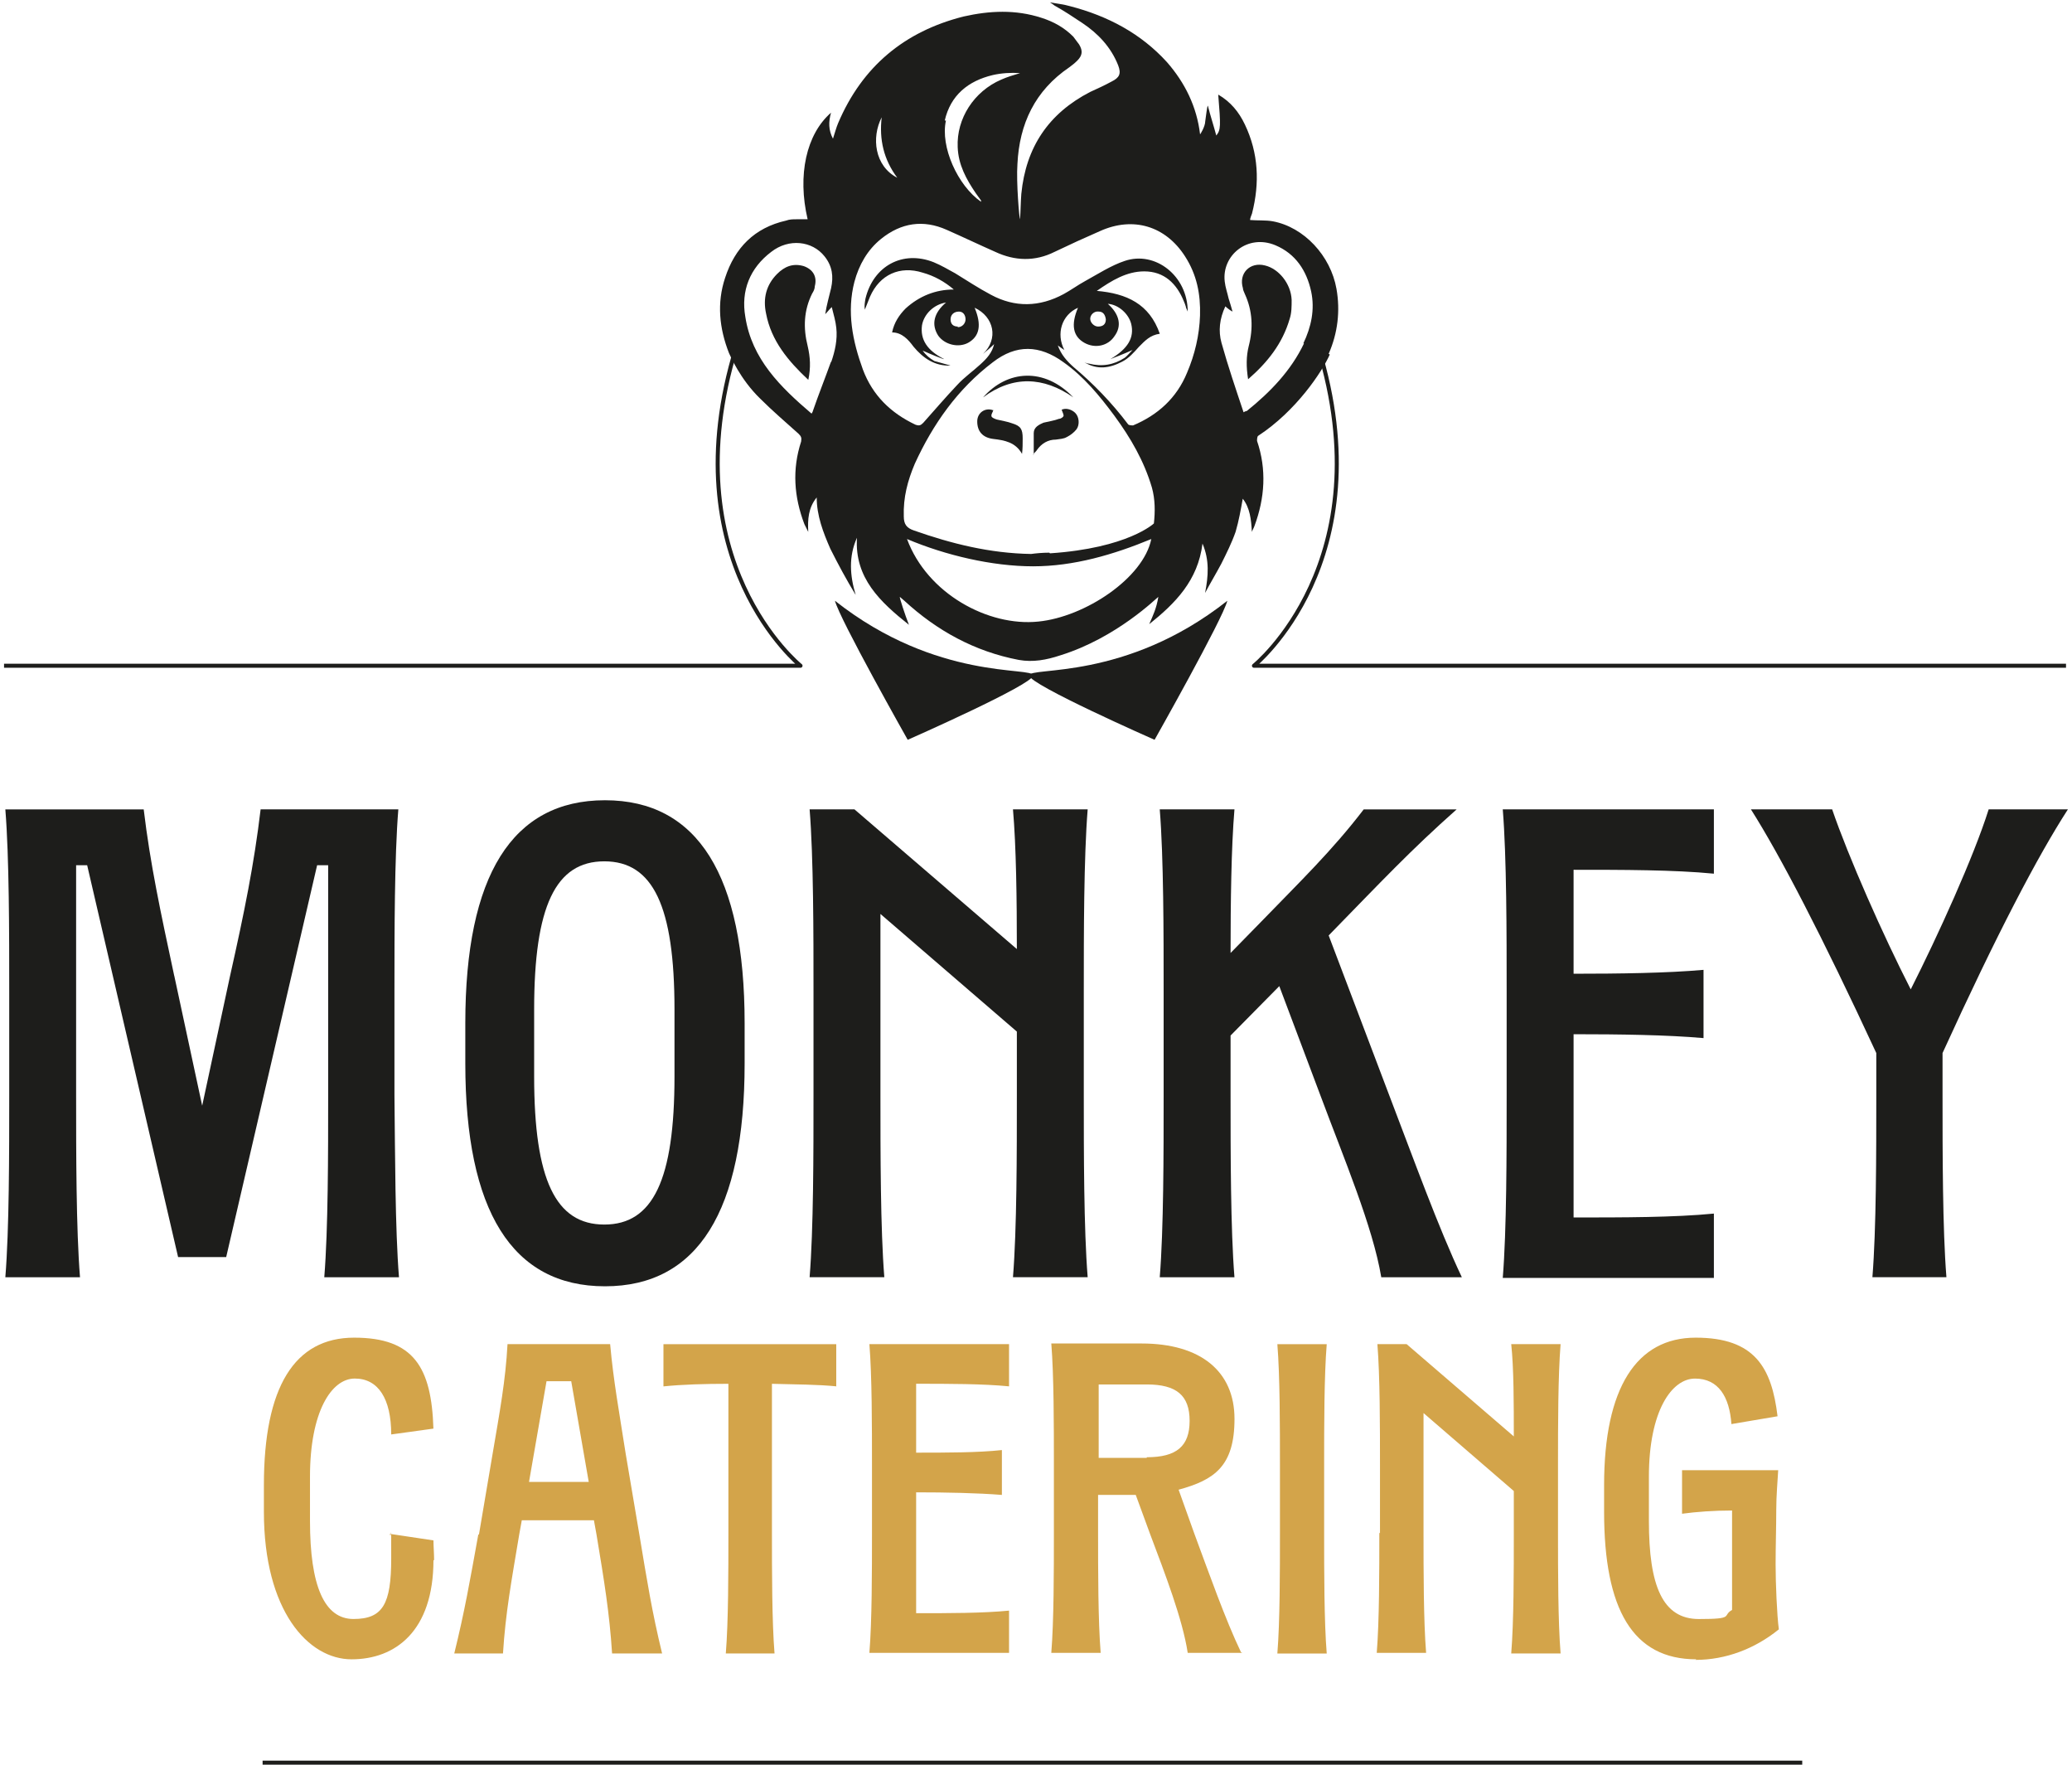
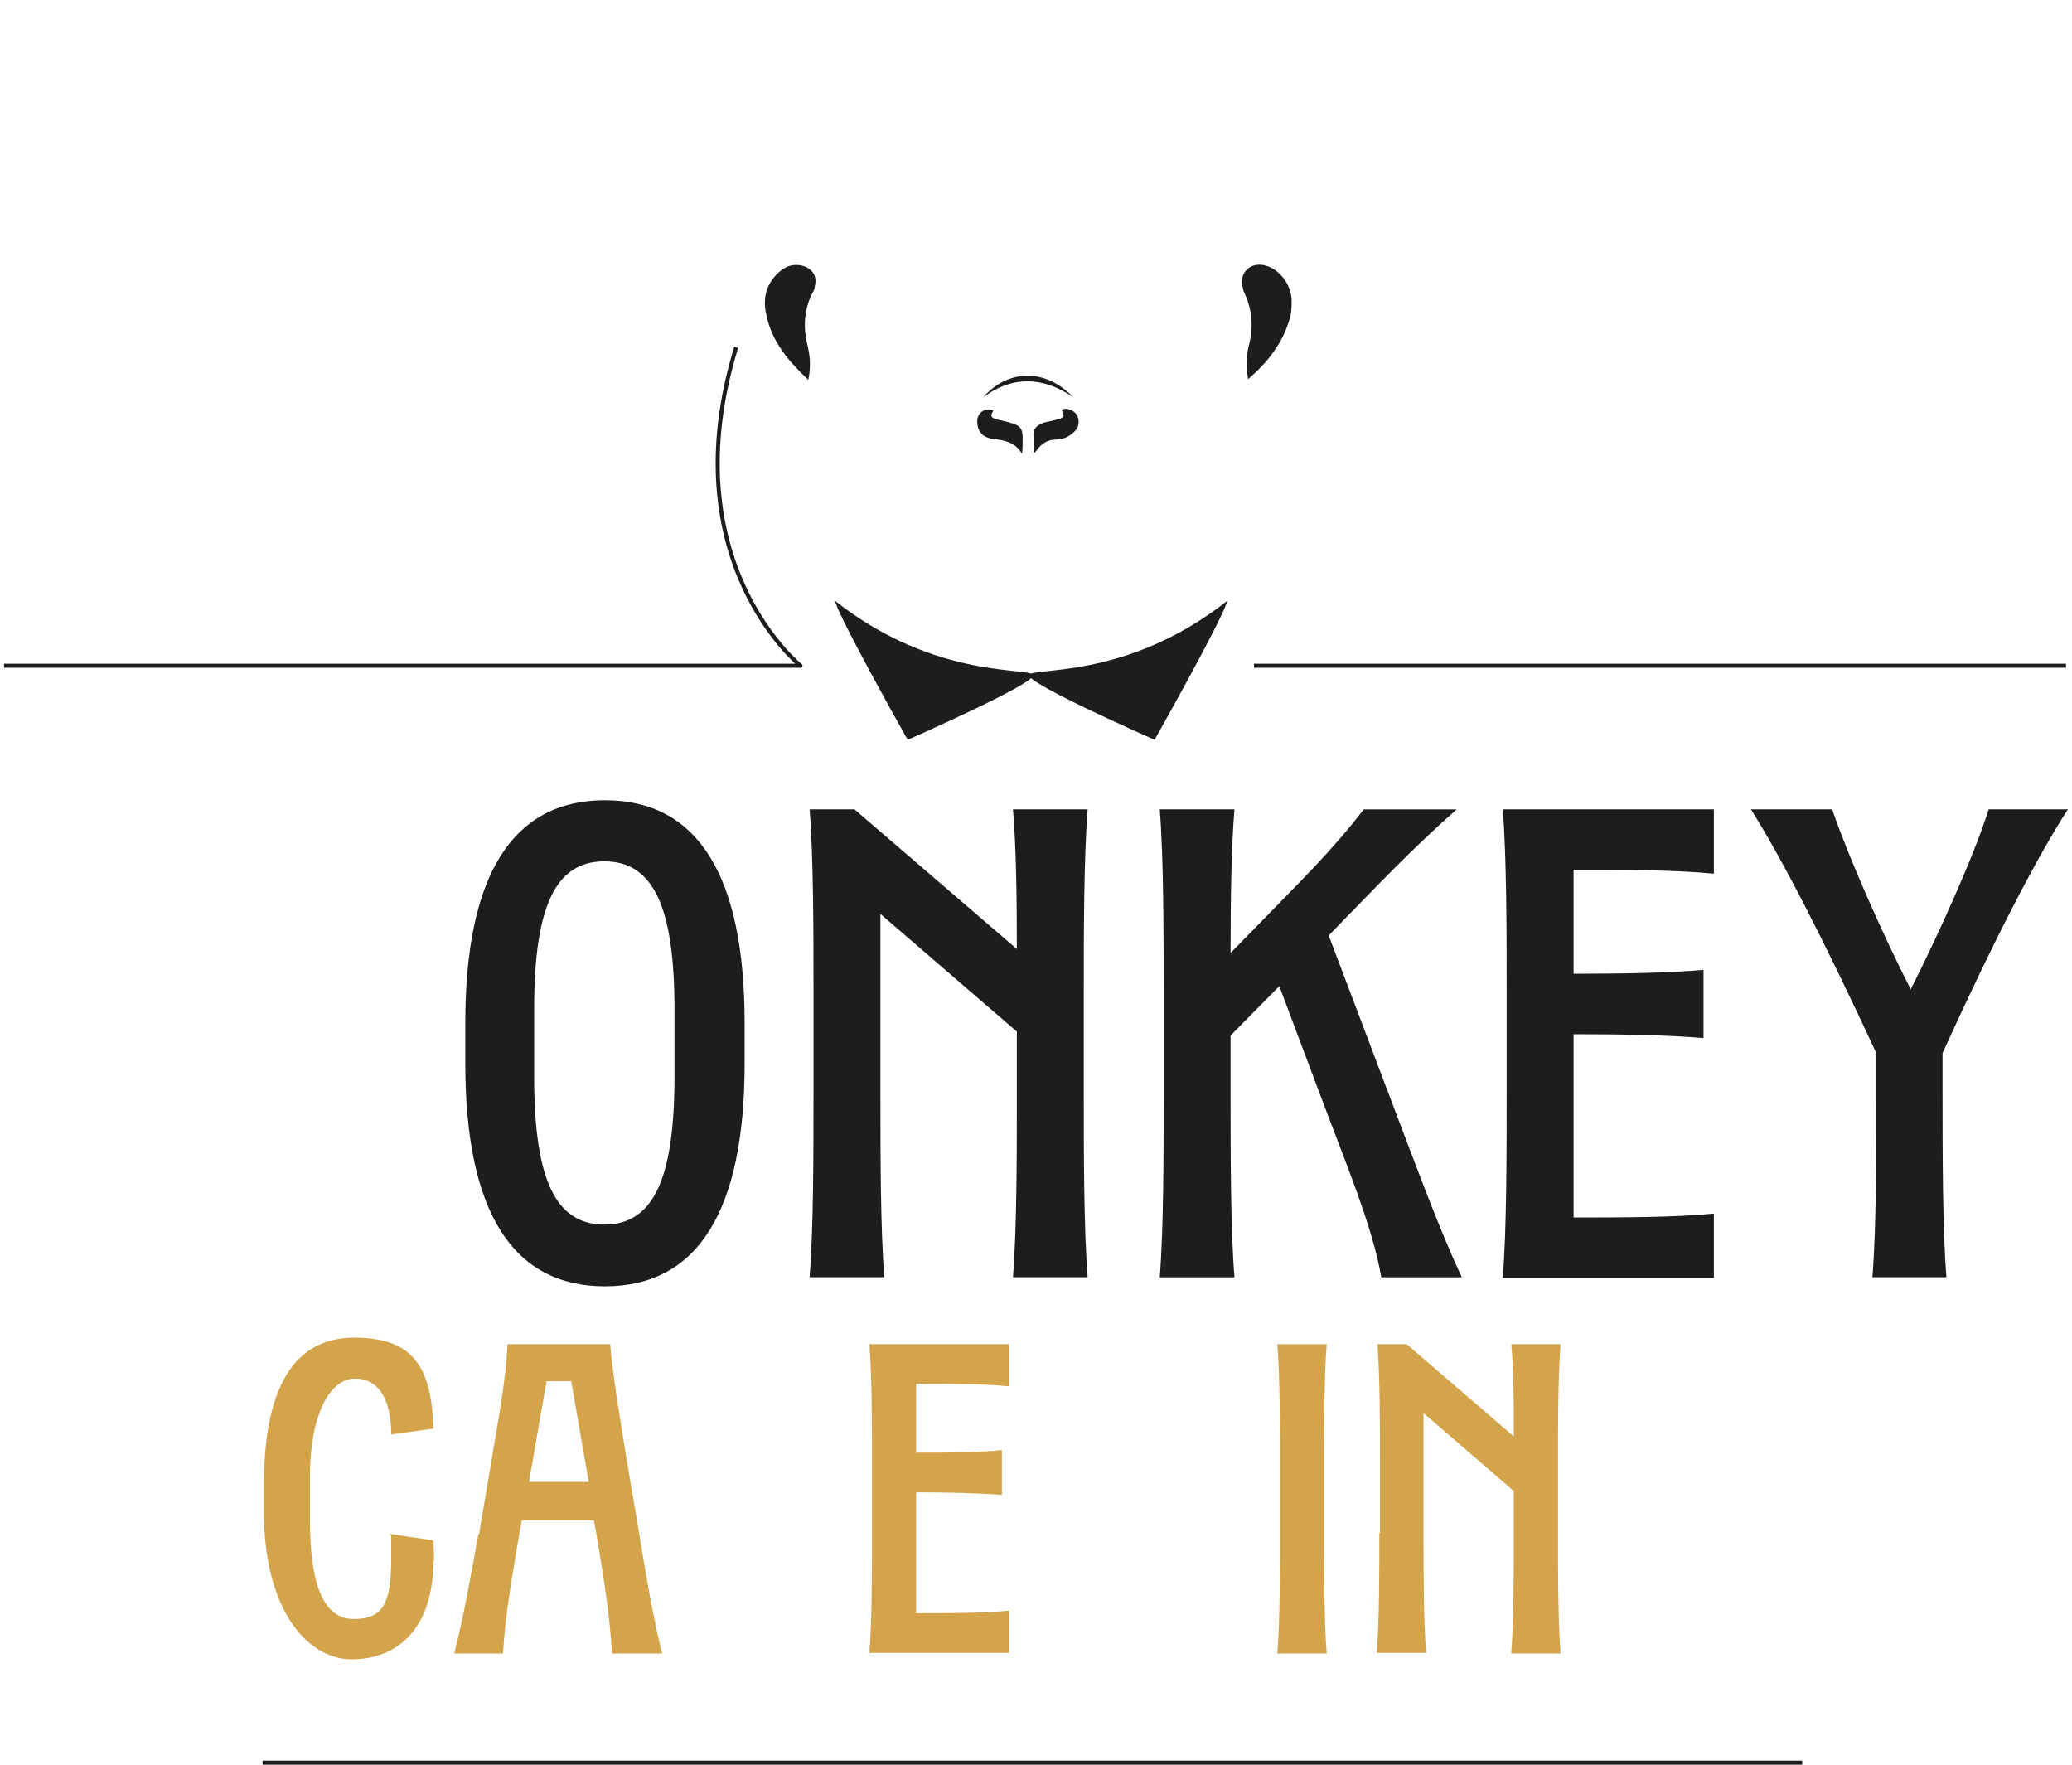
<svg xmlns="http://www.w3.org/2000/svg" id="Ebene_1" viewBox="0 0 512 436">
  <defs>
    <style>
      .cls-1 {
        stroke-linejoin: round;
      }

      .cls-1, .cls-2 {
        fill: none;
        stroke: #1d1d1b;
      }

      .cls-3 {
        fill: #1d1d1b;
      }

      .cls-4 {
        fill: #d3a44a;
      }
    </style>
  </defs>
  <g>
    <path class="cls-3" d="M206.32,148.41c25.2,19.91,48.96,16.21,48.96,18.46s-30.98,15.89-30.98,15.89c0,0-16.86-29.86-17.98-34.35" />
    <path class="cls-3" d="M303.28,148.41c-25.2,19.91-48.96,16.21-48.96,18.46s30.98,15.89,30.98,15.89c0,0,16.86-29.86,17.98-34.35" />
    <path class="cls-3" d="M245.49,101.22c-.16.64-.64,1.12-.48,1.61,0,.32.8.64,1.28.8,1.28.32,2.57.48,3.85.96,2.09.64,2.57,1.44,2.57,3.69,0,1.28,0,2.57-.16,3.85-1.61-2.89-4.33-3.37-7.06-3.69-2.73-.32-4.01-1.93-4.01-4.33,0-2.25,2.09-3.53,4.01-2.73v-.16Z" />
    <path class="cls-3" d="M255.44,112.29v-5.3c0-1.44,1.28-2.09,2.41-2.57,1.28-.32,2.57-.48,3.85-.96.48,0,1.12-.48,1.12-.8s-.32-.96-.48-1.44c.96-.48,2.41-.16,3.37.8s1.12,2.89.32,4.01c-.64.8-1.44,1.44-2.41,1.93-.8.48-1.77.48-2.73.64-1.93,0-3.53.96-4.66,2.57-.16.32-.48.48-.96,1.12h.16Z" />
    <path class="cls-3" d="M265.23,98.17c-7.38-5.14-14.93-5.46-22.31,0,5.94-6.74,15.09-7.54,22.31,0Z" />
    <path class="cls-3" d="M308.41,93.67c-.48-3.05-.48-5.62.16-8.19,1.12-4.33.96-8.67-.96-12.84-.16-.48-.48-.96-.48-1.44-1.12-3.69,1.77-6.58,5.46-5.62,3.37.8,6.42,4.49,6.58,8.51,0,1.61,0,3.21-.48,4.66-1.77,6.1-5.46,10.76-10.27,14.93h0Z" />
    <path class="cls-3" d="M199.73,93.83c-4.98-4.66-9.15-9.63-10.43-16.37-.8-3.69,0-7.06,2.73-9.79,1.77-1.77,3.85-2.73,6.58-1.93,2.25.8,3.37,2.57,2.73,4.98,0,.64-.32,1.28-.64,1.77-2.09,4.17-2.25,8.51-1.12,13,.64,2.73.8,5.3.16,8.35h0Z" />
-     <path class="cls-3" d="M322.22,84.84c-3.21,6.74-8.35,12.04-14.13,16.69,0,0-.32,0-.8.32-1.93-5.78-3.85-11.4-5.46-17.18-.8-2.89-.48-5.94.96-8.99.48.48,1.61,1.28,1.77,1.28-.32-1.12-.64-2.25-.96-3.21-.32-1.44-.8-2.73-.96-4.17-.8-6.42,5.62-11.88,12.52-8.99,4.98,2.09,7.71,6.26,8.83,11.4.96,4.49,0,8.83-1.93,12.84h.16ZM236.66,80.67c-1.12,0-1.77-.64-1.77-1.77s.8-1.93,2.09-1.93c.96,0,1.61.8,1.61,1.93,0,.96-.8,1.93-1.93,1.93v-.16ZM269.4,78.74c0-.96.96-1.93,2.09-1.77,1.12,0,1.61.8,1.77,1.93,0,1.28-.8,1.77-1.93,1.77-.96,0-1.93-.96-1.93-1.93h0ZM230.88,89.18c-1.12-.64-2.09-1.44-2.89-2.57,1.77.8,5.3,2.25,5.3,2.09-4.17-2.09-5.94-4.82-5.46-8.35.48-2.73,2.89-5.14,5.94-5.62-3.05,2.57-3.69,5.46-1.93,8.19,1.61,2.25,4.98,3.05,7.38,1.77,2.89-1.61,3.37-4.49,1.61-8.67,4.82,2.25,5.94,7.71,2.09,11.4.96-.8,1.93-1.61,2.73-2.41-.48,2.09-1.77,3.53-3.37,4.98-1.93,1.77-4.01,3.21-5.78,5.14-2.89,3.05-5.62,6.26-8.35,9.31-.64.64-.96.8-1.93.48-6.1-2.89-10.59-7.22-13-13.64-2.57-7.06-4.01-14.29-2.09-21.67,1.12-4.17,3.21-7.87,6.58-10.59,4.98-4.01,10.43-4.82,16.21-2.25,4.01,1.77,8.03,3.69,12.04,5.46,4.82,2.25,9.79,2.41,14.61,0,3.69-1.77,7.54-3.53,11.24-5.14,8.19-3.69,16.21-1.28,21.03,6.26,2.89,4.49,3.85,9.31,3.69,14.61-.16,4.82-1.28,9.63-3.21,14.13-2.57,6.26-7.22,10.43-13.32,13-.32,0-1.12,0-1.28-.32-4.01-5.3-8.51-9.95-13.48-14.13-1.61-1.44-3.05-3.05-3.85-5.3.64.48,1.12.8,1.61,1.12-2.09-4.01-.64-8.67,3.37-10.43-1.77,4.17-1.28,7.06,1.61,8.67,2.57,1.44,5.78.8,7.38-1.61,1.93-2.57,1.28-5.46-1.61-8.03,2.57.16,5.14,2.41,5.78,4.98.8,3.37-.8,6.1-5.14,8.67,0,0,3.37-1.28,5.46-2.25-.8.8-1.28,1.44-1.93,1.93-2.73,1.77-5.62,2.25-8.83,1.44-.32,0-.8-.16-1.12-.32,3.21,1.93,6.26,1.44,9.31-.16,1.61-.8,2.89-2.25,4.17-3.69,1.44-1.44,2.73-2.89,5.14-3.21-2.57-7.38-8.19-9.95-15.57-10.59,3.69-2.57,7.38-4.82,11.72-4.82,4.98,0,8.03,3.05,9.79,7.38.16.32.32.8.48,1.28,0,.32.32.8.48,1.28,0-8.83-8.03-15.09-15.57-12.52-3.37,1.12-6.58,3.21-9.79,4.98-1.77.96-3.53,2.25-5.3,3.21-5.94,3.21-12.04,3.37-17.98.16-3.05-1.61-5.94-3.53-8.83-5.3-1.77-.96-3.37-1.93-5.3-2.73-7.71-3.05-14.93.96-16.86,8.99-.16.96-.32,1.77-.16,2.73.48-1.12.8-2.09,1.28-3.21,2.41-5.46,7.38-7.71,13-5.94,2.89.8,5.46,2.25,7.71,4.17-4.49,0-8.51,1.61-11.88,4.66-1.61,1.61-2.89,3.53-3.37,5.94,2.41,0,4.01,1.77,5.3,3.53,2.41,2.89,5.3,4.82,9.15,4.66M259.29,136.53c-1.61,0-3.37.16-4.49.32-10.27-.16-19.75-2.57-28.9-5.78-1.93-.64-2.57-1.61-2.57-3.53-.16-4.66.96-8.83,2.73-13,4.49-9.79,10.59-18.46,19.26-25.04,5.78-4.49,11.56-4.33,17.5,0,4.98,3.53,8.83,8.19,12.52,13.16,4.01,5.46,7.38,11.24,9.31,17.82.8,2.89.8,5.94.48,8.83h0s-6.42,6.1-25.68,7.38M256.56,153.55c-12.36,1.28-27.45-6.9-32.43-20.39,9.47,4.01,21.03,6.74,31.14,6.74s19.91-2.89,29.22-6.74c-1.93,9.63-16.37,19.26-27.93,20.39ZM217.87,28.98c-.64,5.46.48,10.43,3.85,14.93-5.62-2.89-6.42-9.95-3.85-14.93M233.45,29.78c1.44-6.26,5.78-9.79,11.88-11.24,2.09-.48,4.49-.64,6.74-.48-1.61.48-3.21.96-4.66,1.61-6.74,2.89-11.08,9.63-10.76,16.69.16,4.33,2.09,7.87,4.49,11.4.48.64.8,1.12,1.28,1.77v.32c-5.78-4.01-10.11-13.64-8.67-20.07h-.32ZM205.35,89.34c-1.44,4.01-3.05,8.03-4.49,12.2,0,0,0,.16-.32.64-7.71-6.58-14.77-13.48-16.37-23.92-1.12-6.42,1.12-12.04,6.42-16.05,4.33-3.37,10.11-2.73,13.16,1.12,1.93,2.41,2.25,4.98,1.61,7.87-.48,2.09-1.12,4.17-1.44,6.42.48-.48.8-.96,1.61-1.77.48,1.93.96,3.53,1.12,5.14.32,2.89-.32,5.78-1.28,8.51v-.16ZM328.32,87.41c2.25-5.14,2.89-10.59,1.93-16.05-1.44-8.19-8.03-15.25-15.73-16.69-1.77-.32-3.69-.16-5.62-.32,0-.48.32-1.12.48-1.61,1.93-7.54,1.61-14.93-1.77-21.99-1.44-3.05-3.53-5.62-6.58-7.38.64,7.87.64,8.67-.48,10.11-.64-2.41-1.44-4.82-2.09-7.38-.16,0-.48,2.73-.64,3.85,0,1.28-1.28,3.37-1.28,3.21-.8-6.74-3.69-12.68-8.19-17.82-6.42-7.06-14.61-11.4-23.92-13.81-1.61-.48-3.37-.64-4.98-.96,0,0,.96.64,1.12.8,2.57,1.44,4.49,2.73,6.9,4.33,3.85,2.57,7.06,5.94,8.83,10.43.8,2.09.32,3.05-1.61,4.01-1.77.96-3.53,1.77-5.3,2.57-10.27,5.3-15.89,13.64-17.02,25.2-.16,2.09-.16,4.17-.32,6.26-.16,0-.96-9.15-.64-13.64.48-9.95,4.33-18.14,12.84-23.92.64-.48,1.28-.96,1.93-1.61,1.28-1.28,1.44-2.41.48-4.01-.48-.64-.96-1.28-1.44-1.93-2.25-2.25-4.82-3.69-7.87-4.66-6.42-2.09-12.84-1.77-19.26-.32-14.61,3.69-25.04,12.36-30.98,26.33-.48,1.12-.8,2.41-1.28,3.85-1.12-2.09-1.12-4.17-.48-6.42-6.1,5.3-8.35,15.41-5.78,26.33h-2.73c-.8,0-1.77,0-2.57.32-7.87,1.77-12.68,6.74-15.09,14.13-2.09,6.26-1.44,12.52.96,18.62.32.64,2.73,6.42,7.71,11.24,3.05,3.05,6.26,5.78,9.47,8.67.64.64.8.96.64,1.93-2.25,6.9-1.77,13.64.8,20.39.32.64.64,1.28.96,1.93-.16-3.05,0-5.94,2.09-8.51,0,4.49,1.61,8.67,3.37,12.68,1.93,3.85,4.01,7.71,6.26,11.4-1.44-4.82-1.77-9.47.32-14.13-.64,9.95,5.78,15.89,12.84,21.51-.96-2.41-2.41-6.9-2.25-6.9.32.32.8.64,1.12.96,8.03,7.38,17.34,12.52,28.25,14.61,3.53.64,6.9,0,10.27-1.12,13.97-4.33,23.92-14.29,24.24-14.45-.48,2.89-1.28,4.49-2.25,6.74,6.42-5.14,12.04-10.76,13.16-19.91,1.77,4.17,1.44,8.03.64,12.2,1.28-2.41,2.73-4.82,4.01-7.22,1.28-2.57,2.57-5.14,3.53-7.87.8-2.73,1.28-5.46,1.77-8.19,1.77,2.25,2.09,5.14,2.25,8.19.16-.48.48-.96.64-1.44,2.57-6.9,3.05-13.97.64-21.03,0-.32,0-1.12.32-1.28,9.31-6.1,15.73-15.73,17.66-20.07h0l-.32-.16Z" />
    <path class="cls-1" d="M1,164.46h196.81s-32.11-25.85-15.89-78.66" />
-     <path class="cls-1" d="M510.52,164.46h-200.66s32.11-25.85,15.89-78.66" />
+     <path class="cls-1" d="M510.52,164.46h-200.66" />
  </g>
  <g>
-     <path class="cls-3" d="M43.06,241.04l6.9,32.11,6.9-32.11c3.53-15.73,5.94-27.61,7.54-41.1h34.03c-.96,11.72-.96,30.5-.96,44.79v25.85c.16,14.13.16,33.07,1.12,44.95h-18.46c.96-11.88.96-30.66.96-44.95v-56.83h-2.73l-22.47,96.8h-11.88l-22.47-96.8h-2.73v56.83c0,14.13,0,33.07.96,44.95H1.32c.96-11.88.96-30.66.96-44.95v-25.68c0-14.13,0-33.07-.96-44.95h34.19c1.61,13.48,4.17,25.36,7.54,41.1h0Z" />
    <path class="cls-3" d="M114.98,252.75c0-36.44,11.56-55.06,34.51-55.06s34.51,18.62,34.51,55.06v9.95c0,36.44-11.56,55.06-34.51,55.06s-34.51-18.62-34.51-55.06v-9.95ZM149.33,212.78c-12.04,0-17.34,11.08-17.34,36.6v16.53c0,25.52,5.3,36.6,17.34,36.6s17.34-11.08,17.34-36.6v-16.53c0-25.52-5.3-36.6-17.34-36.6Z" />
    <path class="cls-3" d="M201.02,270.57v-25.68c0-14.13,0-33.07-.96-44.95h11.08l40.13,34.51c0-12.2-.16-25.36-.96-34.51h18.46c-.96,11.88-.96,30.66-.96,44.95v25.68c0,14.13,0,33.07.96,44.95h-18.46c.96-11.88.96-30.66.96-44.95v-15.73l-33.71-29.06v44.79c0,14.13,0,33.07.96,44.95h-18.46c.96-11.88.96-30.66.96-44.95Z" />
    <path class="cls-3" d="M286.58,199.94h18.46c-.8,9.47-.96,23.12-.96,35.48l7.38-7.54c9.63-9.95,17.66-17.66,25.52-27.93h22.96c-11.4,10.11-18.46,17.66-31.62,31.14l15.09,39.81c5.78,15.09,12.04,32.43,17.82,44.63h-19.91c-2.09-12.52-9.31-29.54-14.93-44.63l-10.27-27.29-12.04,12.2v14.77c0,14.13,0,33.07.96,44.95h-18.46c.96-11.88.96-30.66.96-44.95v-25.68c0-14.13,0-33.07-.96-44.95Z" />
    <path class="cls-3" d="M372.3,270.57v-25.68c0-14.13,0-33.07-.96-44.95h52.17v15.89c-9.79-.96-22.63-.96-34.67-.96v25.68c11.24,0,23.12-.16,32.11-.96v16.86c-8.99-.8-20.87-.96-32.11-.96v45.27c12.04,0,24.88,0,34.67-.96v15.89h-52.17c.96-11.88.96-30.66.96-44.95v-.16Z" />
    <path class="cls-3" d="M481.14,315.52h-18.46c.96-11.88.96-30.66.96-44.95v-10.43c-13.48-29.06-23.76-48.8-30.98-60.2h20.07c4.01,11.72,12.52,30.98,19.42,44.47,6.74-13.32,15.57-32.75,19.26-44.47h19.58c-7.38,11.4-17.66,30.98-30.98,60.2v10.43c0,14.13,0,33.07.96,44.95h.16Z" />
  </g>
  <g>
    <path class="cls-4" d="M107.11,385.35c0,17.66-9.47,24.56-20.23,24.56s-21.67-12.04-21.67-36.44v-6.58c0-24.24,7.54-36.44,22.31-36.44s19.1,7.38,19.58,22.47l-10.43,1.44c0-8.83-3.21-13.81-8.99-13.81s-11.08,8.19-11.08,24.24v10.92c0,16.05,3.53,24.24,10.76,24.24s9.31-3.69,9.31-14.93,0-4.01-.32-6.1l10.76,1.61c0,1.44.16,3.21.16,4.98l-.16-.16Z" />
    <path class="cls-4" d="M118.35,379.09l3.37-19.91c1.77-10.43,3.21-18.14,3.69-27.13h25.36c.8,8.99,2.25,16.86,3.85,27.13l3.37,19.91c1.93,11.56,3.05,18.78,5.62,29.38h-12.36c-.64-9.95-1.93-17.82-3.85-29.38l-.64-3.53h-17.82l-.64,3.53c-1.93,11.56-3.37,19.26-4.01,29.38h-12.04c2.57-10.43,3.85-17.82,5.94-29.38h.16ZM145.48,366.09l-4.33-24.88h-6.1l-4.33,24.88h14.77Z" />
-     <path class="cls-4" d="M206.8,342.49c-4.66-.48-10.27-.48-16.05-.64v36.92c0,9.31,0,21.83.64,29.7h-12.04c.64-7.87.64-20.23.64-29.7v-36.92c-5.78,0-11.4.16-16.05.64v-10.43h42.7v10.43h.16Z" />
    <path class="cls-4" d="M215.47,378.77v-17.02c0-9.31,0-21.83-.64-29.7h34.51v10.43c-6.42-.64-14.93-.64-22.96-.64v17.02c7.38,0,15.25,0,21.19-.64v11.08c-5.94-.48-13.81-.64-21.19-.64v29.86c8.03,0,16.53,0,22.96-.64v10.43h-34.51c.64-7.87.64-20.23.64-29.7v.16Z" />
-     <path class="cls-4" d="M306.97,408.31h-13.48c-1.28-8.35-5.62-19.58-9.31-29.38l-3.53-9.63h-9.31v9.31c0,9.31,0,21.83.64,29.7h-12.2c.64-7.87.64-20.23.64-29.7v-17.02c0-9.31,0-21.83-.64-29.7h22.31c14.61,0,22.96,6.9,22.96,18.62s-4.98,15.09-13.81,17.5l3.85,10.76c3.69,9.95,7.71,21.35,11.56,29.38l.32.16ZM283.37,359.99c7.38,0,10.59-2.73,10.59-8.99s-3.21-8.99-10.59-8.99h-11.88v18.14h11.88v-.16Z" />
    <path class="cls-4" d="M315.64,332.06h12.2c-.64,7.87-.64,20.23-.64,29.7v17.02c0,9.31,0,21.83.64,29.7h-12.2c.64-7.87.64-20.23.64-29.7v-17.02c0-9.31,0-21.83-.64-29.7Z" />
    <path class="cls-4" d="M341,378.77v-17.02c0-9.31,0-21.83-.64-29.7h7.22l26.49,22.8c0-8.03,0-16.86-.64-22.8h12.2c-.64,7.87-.64,20.23-.64,29.7v17.02c0,9.31,0,21.83.64,29.7h-12.2c.64-7.87.64-20.23.64-29.7v-10.43l-22.31-19.26v29.54c0,9.31,0,21.83.64,29.7h-12.2c.64-7.87.64-20.23.64-29.7l.16.16Z" />
-     <path class="cls-4" d="M419.18,409.91c-15.73,0-22.8-12.36-22.8-36.44v-6.58c0-24.08,8.03-36.44,22.63-36.44s18.78,7.38,20.23,19.42l-11.4,1.93c-.48-6.74-3.21-11.24-8.99-11.24s-11.4,8.03-11.4,24.24v10.92c0,16.05,3.37,24.24,12.36,24.24s5.62-.8,8.19-2.25v-24.56c-4.49,0-8.83.32-12.36.8v-10.76h23.76c-.16,2.89-.48,6.26-.48,9.79,0,4.33-.16,8.99-.16,13.48s.32,12.52.8,16.05c-5.94,4.82-13.16,7.54-20.55,7.54l.16-.16ZM440.21,372.83h-.8.8Z" />
  </g>
  <line class="cls-2" x1="64.89" y1="435.44" x2="445.34" y2="435.44" />
</svg>